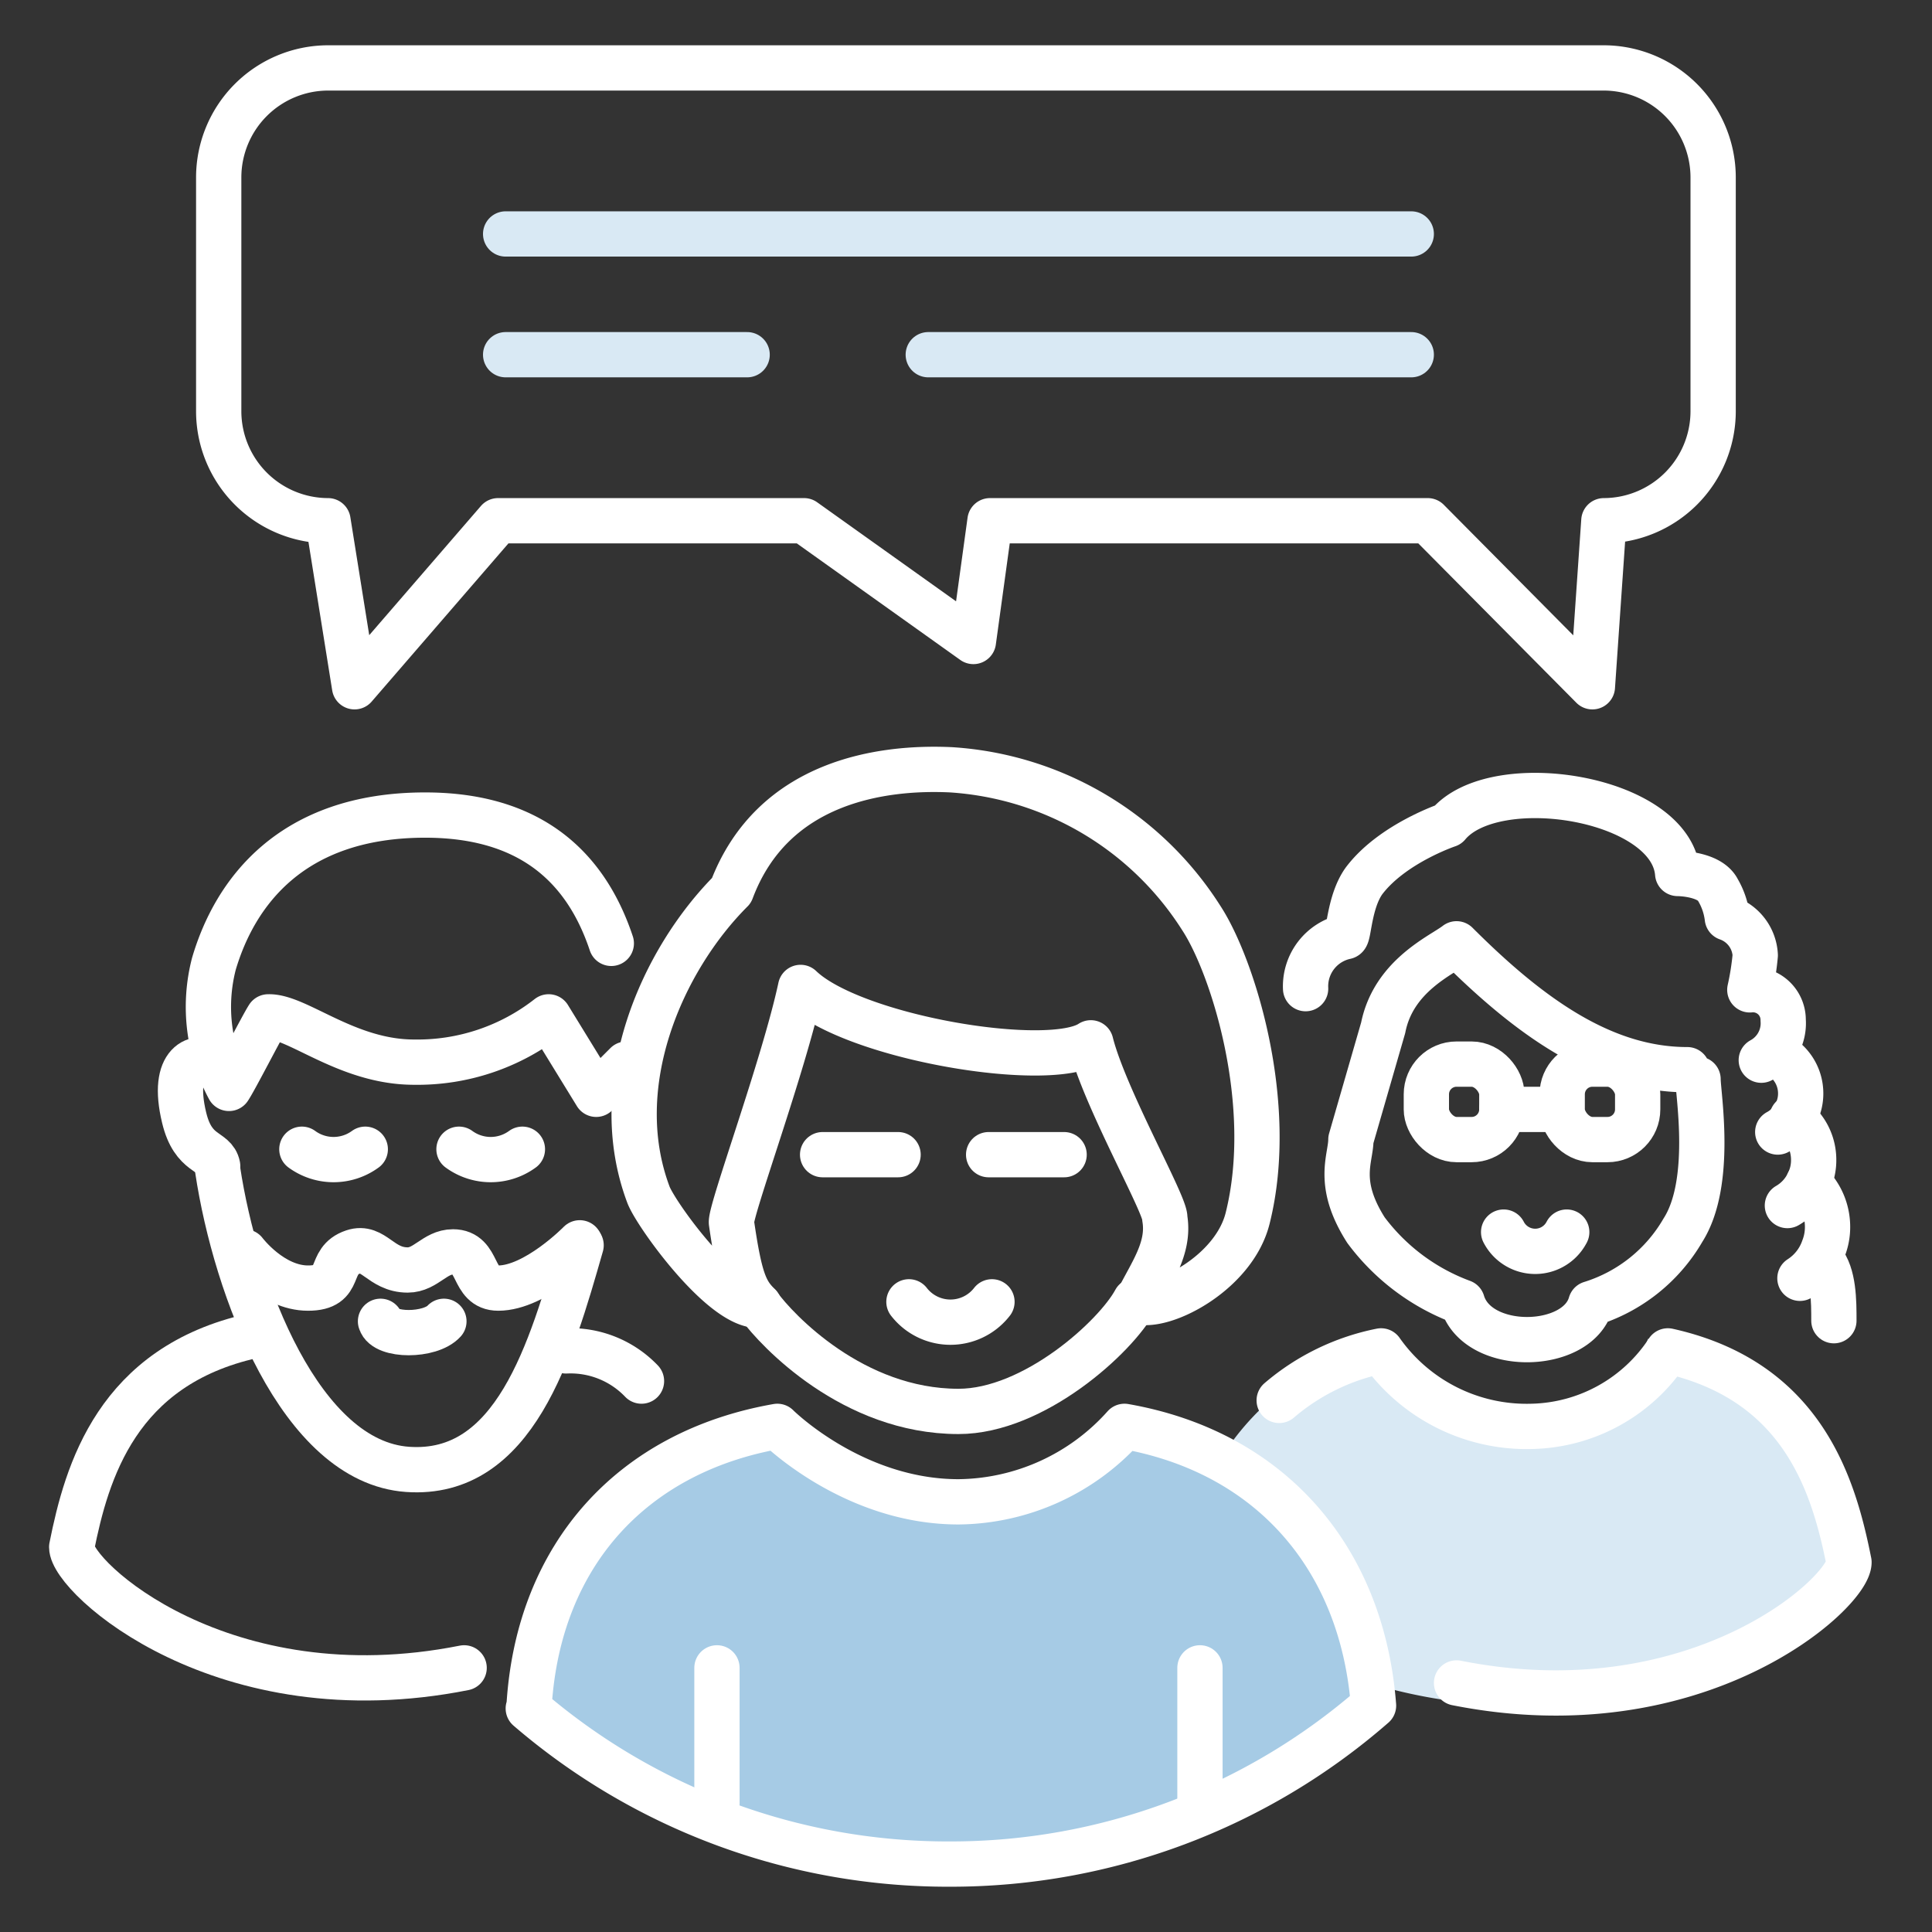
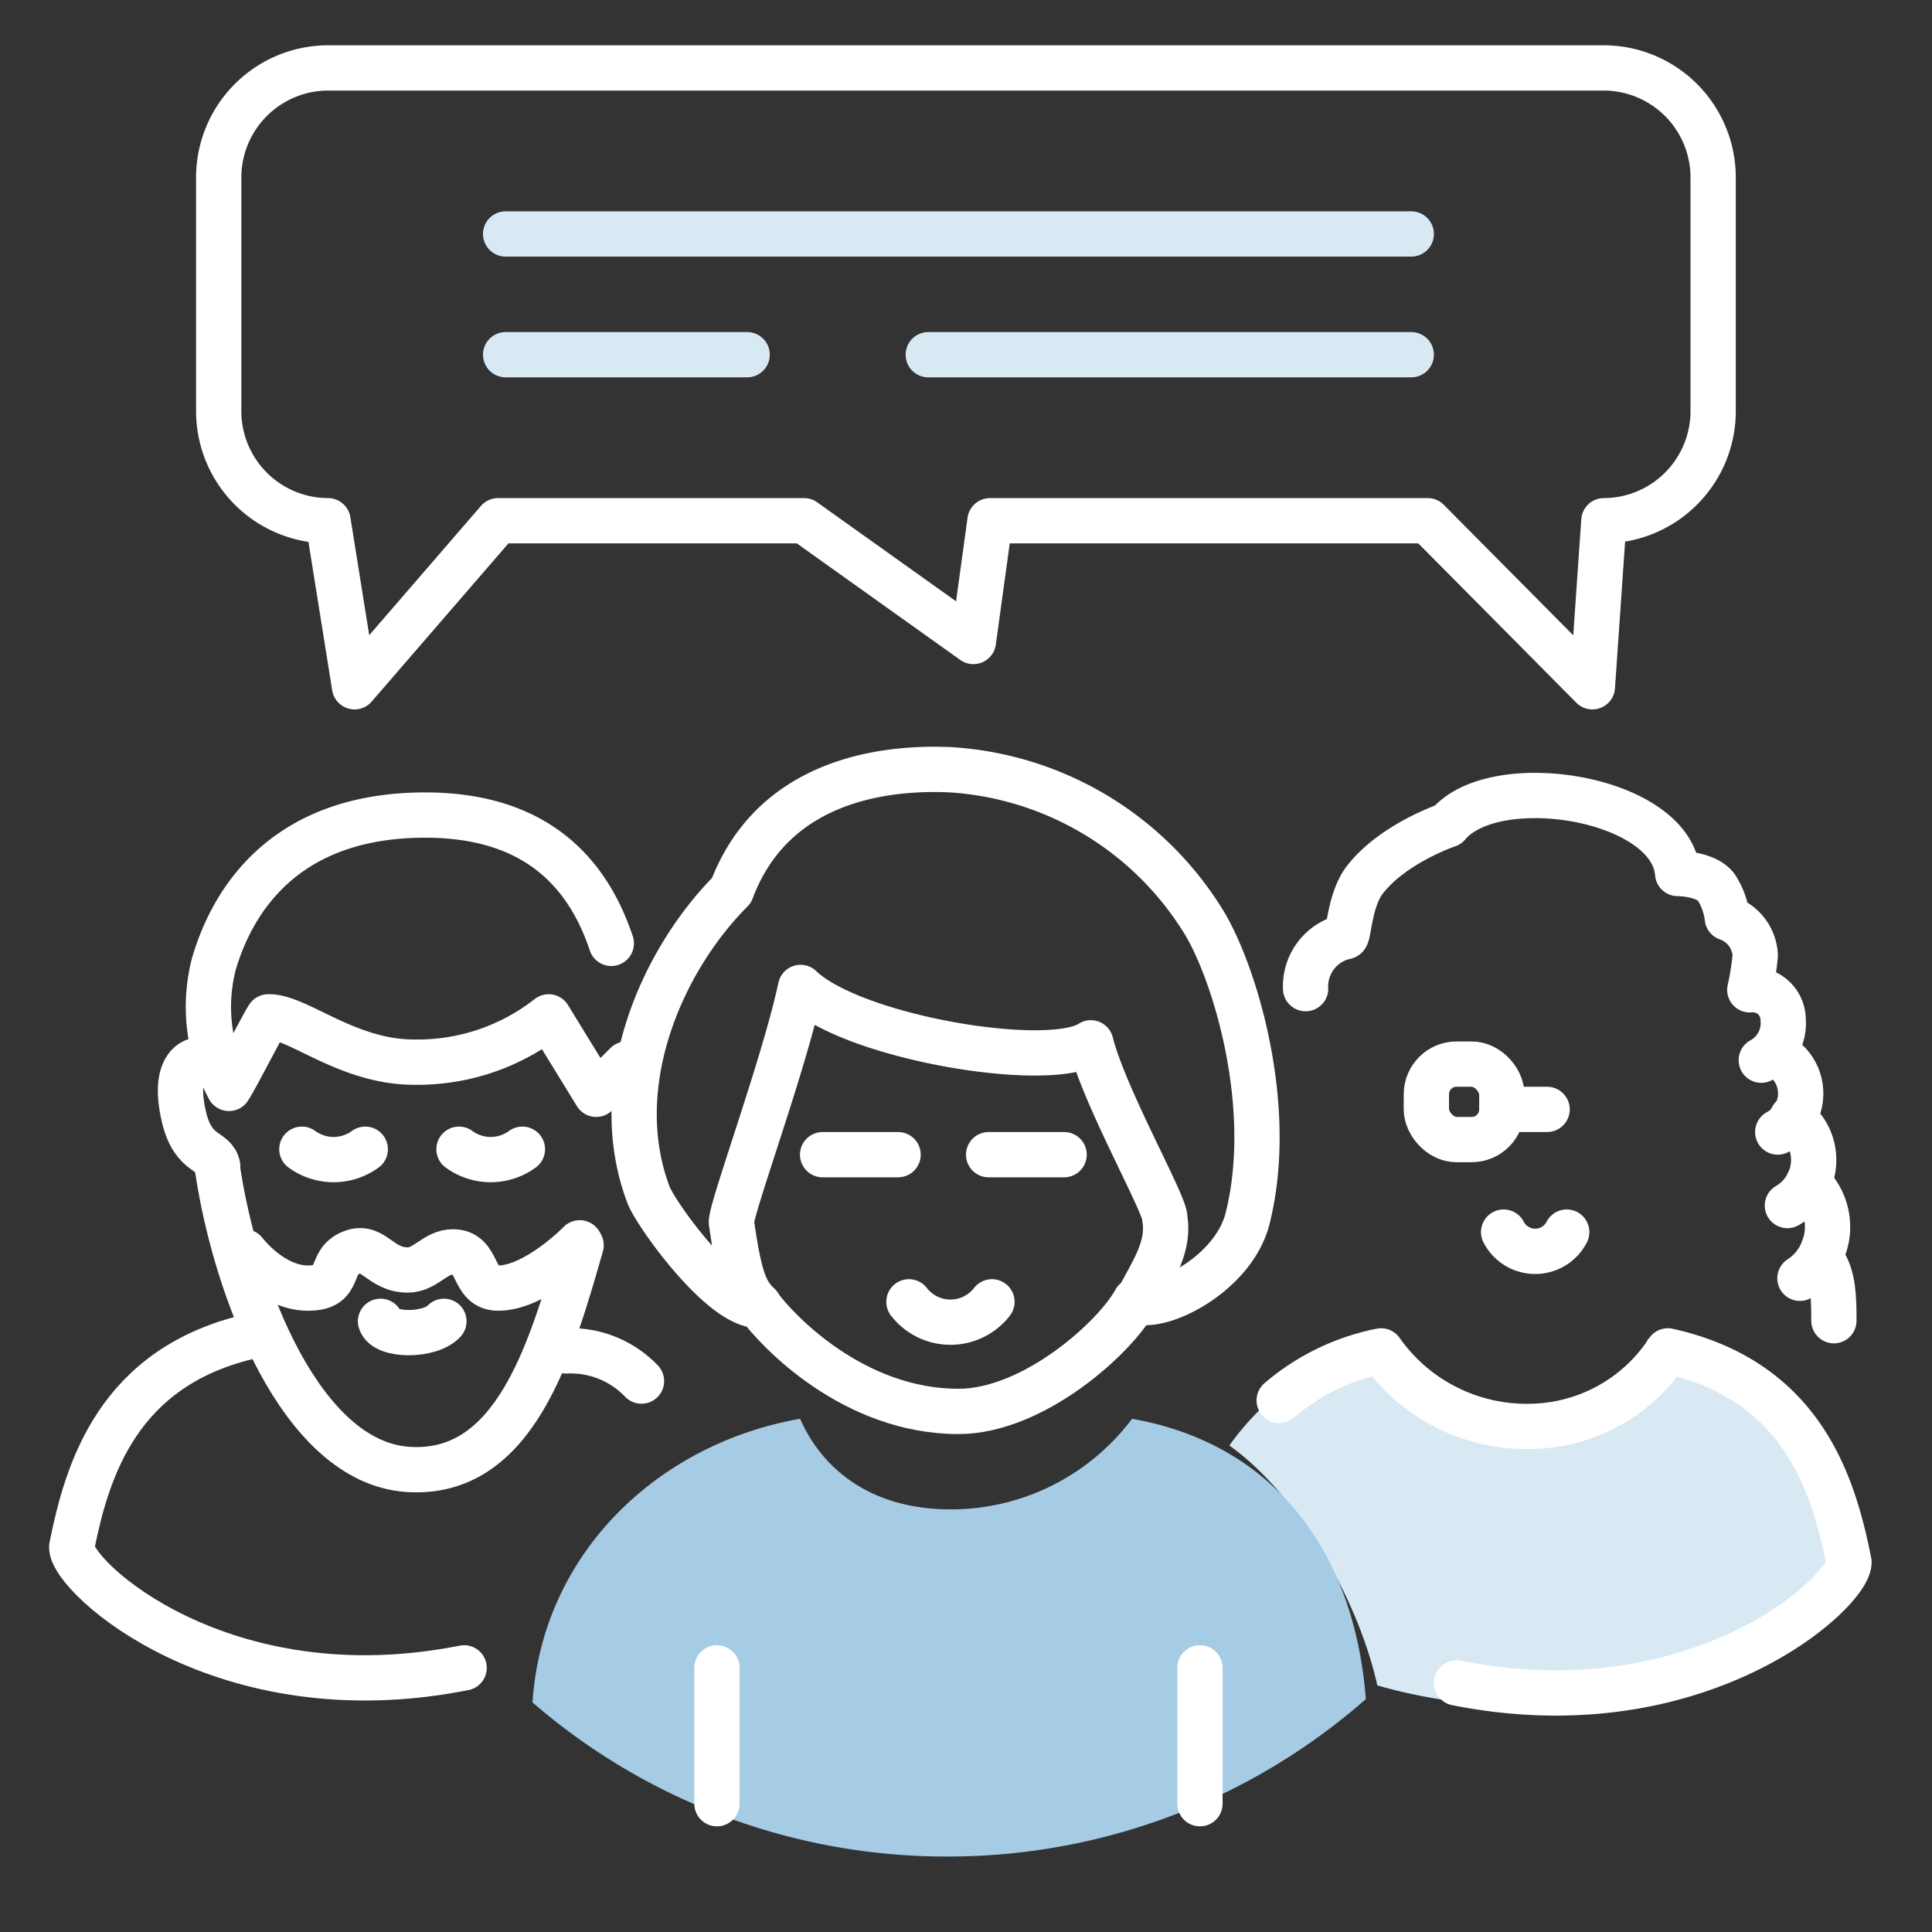
<svg xmlns="http://www.w3.org/2000/svg" width="128" height="128" viewBox="0 0 128 128">
  <rect x="0" y="0" width="128" height="128" fill="#333333" stroke="none" />
  <defs>
    <style>.cls-1{fill:#D9E9F4;}.cls-2,.cls-4{fill:none;stroke-linecap:round;stroke-linejoin:round;stroke-width:3px;}.cls-2{stroke:#ffffff;}.cls-3{fill:#A6CBE5;}.cls-4{stroke:#D9E9F4;}</style>
  </defs>
  <title>group therapy</title>
  <g id="icons">
    <path class="cls-1" d="M91.25,111.66a34.39,34.39,0,0,0,9.53,1.34h.07a34.24,34.24,0,0,0,22.61-8.53A17.35,17.35,0,0,0,109.19,88.7,8.28,8.28,0,0,1,101,94a8.85,8.85,0,0,1-8.41-5.3,17.4,17.4,0,0,0-11.14,7.07C86,99,90,106,91.25,111.66Z" />
    <path class="cls-2" d="M14.42,77.25c-.21-1.08-1.61-.66-2.22-3.2-.9-3.73.92-4.3,2-3.56" />
    <path class="cls-2" d="M40.5,62.5c-2-6-6.39-8.5-12.33-8.5-8.92,0-12.63,5.2-14,9.86a11.39,11.39,0,0,0,1,8.25c.39-.57,2.22-4.16,2.6-4.74,1.91-.07,5.21,3,9.66,3a14.08,14.08,0,0,0,8.92-3L39.5,72.5l2-2" />
    <path class="cls-2" d="M14.42,77.5C15.61,85.4,19.91,96.85,27,97.35S36.5,89.5,38.5,82.5" />
    <path class="cls-2" d="M25.21,87.54c.29,1,3.29,1,4.2,0" />
    <path class="cls-2" d="M20,76.14a3.56,3.56,0,0,0,4.2,0" />
    <path class="cls-2" d="M30.41,76.14a3.56,3.56,0,0,0,4.2,0" />
    <path class="cls-2" d="M38.41,82.34s-2.93,3-5.4,3c-1.8,0-1.2-2.4-3-2.4-1.2,0-1.8,1.2-3,1.2-1.8,0-2.25-1.65-3.6-1.2-1.8.6-.6,2.4-3,2.4s-4.2-2.4-4.2-2.4" />
    <path class="cls-3" d="M35.28,112.79C35.92,103,43.5,95.67,53,94c.1,0,2,6,10,6a15,15,0,0,0,12-6c9.45,1.66,14.74,8.84,15.49,18.57A41.92,41.92,0,0,1,62.85,123h-.09a41.88,41.88,0,0,1-27.48-10.21" />
    <line class="cls-2" x1="47.5" y1="119.5" x2="47.5" y2="110.5" />
    <line class="cls-2" x1="79.5" y1="119.5" x2="79.5" y2="110.5" />
-     <path class="cls-2" d="M35.06,112.9c.65-9.89,6.82-16.71,16.44-18.4,0,0,5,5,12,5a14.93,14.93,0,0,0,11-5C84.09,96.18,90.24,103.14,91,113A42.58,42.58,0,0,1,63,123.5h-.1A42.62,42.62,0,0,1,35,113.19" />
    <path class="cls-2" d="M96.5,111.5c16,3.18,26-6,26-8-1-5-3-12-12-14a11.06,11.06,0,0,1-9,5,11.79,11.79,0,0,1-10-5,14.83,14.83,0,0,0-6.75,3.28" />
    <path class="cls-2" d="M16.75,88.5c-9,2-11,9-12,14,0,2,10,11.18,26,8" />
    <path class="cls-2" d="M37.5,89.5a6.5,6.5,0,0,1,5,2" />
    <path class="cls-2" d="M48.46,59c-4.58,4.58-8.25,12.83-5.5,20.15.47,1.27,4.91,7.46,7.33,7.33C49.37,85.6,49,84.74,48.46,81c-.08-.81,3.47-10.41,4.58-15.58,3.47,3.34,16.48,5.5,19.23,3.67.92,3.66,5,10.81,4.9,11.62.34,2-.92,3.66-1.83,5.5,1.62.58,6.41-1.84,7.32-5.5,1.9-7.59-1-16.72-3.06-19.87A21.24,21.24,0,0,0,63,51C58.53,50.79,51.2,51.7,48.46,59Z" />
    <path class="cls-2" d="M50.29,86.51c1.17,1.61,6.21,7,13.21,7,5,0,10.42-4.94,11.71-7.34" />
    <path class="cls-2" d="M65.72,86.25a3.48,3.48,0,0,1-5.5,0" />
    <line class="cls-2" x1="65.5" y1="76.5" x2="70.5" y2="76.5" />
    <line class="cls-2" x1="54.5" y1="76.5" x2="59.5" y2="76.5" />
    <path class="cls-2" d="M99.62,81.63a2.35,2.35,0,0,0,4.18,0" />
-     <path class="cls-2" d="M112.5,71.5c0,1,1,6.86-1,10a10.73,10.73,0,0,1-6.11,4.87c-.89,3.13-7.5,3.26-8.51-.1A14,14,0,0,1,90.5,81.5c-2-3.14-1-4.74-1-6l2.14-7.41c.69-3.48,3.92-4.82,4.86-5.56,4.86,4.86,9.73,8.34,15.29,8.34" />
    <path class="cls-2" d="M121.5,87.5c0-1.29,0-3.06-.79-4" />
    <path class="cls-2" d="M119.81,78.36a4,4,0,0,1,1.27,2.93,3.83,3.83,0,0,1-.26,1.4,3.88,3.88,0,0,1-1.57,2" />
    <path class="cls-2" d="M118.42,79.87a3.44,3.44,0,0,0,1.39-1.51,3.32,3.32,0,0,0,.35-1.51,3.43,3.43,0,0,0-1.43-2.8" />
    <path class="cls-2" d="M117.78,75a2.82,2.82,0,0,0,1-.9,2.86,2.86,0,0,0,.52-1.65,2.9,2.9,0,0,0-1.72-2.66" />
    <path class="cls-2" d="M116.69,70.24a2.78,2.78,0,0,0,1.45-2.66,2,2,0,0,0-2.21-2,17.89,17.89,0,0,0,.36-2.29,2.76,2.76,0,0,0-1.85-2.47,4.79,4.79,0,0,0-.62-1.85c-.55-1.1-2.67-1.1-2.67-1.1-.41-5.07-12.14-6.92-15.22-3.22,0,0-3.7,1.24-5.56,3.71-1,1.39-1,3.7-1.23,3.7A3.36,3.36,0,0,0,86.5,65.5" />
    <rect class="cls-2" x="94.5" y="70.5" width="5" height="5" rx="2" />
-     <rect class="cls-2" x="103.5" y="70.5" width="5" height="5" rx="2" />
    <line class="cls-2" x1="99.5" y1="73.5" x2="102.5" y2="73.5" />
    <path class="cls-2" d="M106.26,34.5l-.76,11-10.91-11h-29l-1.1,8-11.22-8H33l-9.51,11-1.76-11a7.26,7.26,0,0,1-7.24-7.24V11.74A7.26,7.26,0,0,1,21.74,4.5h84.52a7.26,7.26,0,0,1,7.24,7.24V27.26A7.26,7.26,0,0,1,106.26,34.5Z" />
    <line class="cls-4" x1="33.5" y1="15.5" x2="93.5" y2="15.5" />
    <line class="cls-4" x1="33.5" y1="23.5" x2="49.5" y2="23.5" />
    <line class="cls-4" x1="61.5" y1="23.5" x2="93.5" y2="23.5" />
  </g>
</svg>